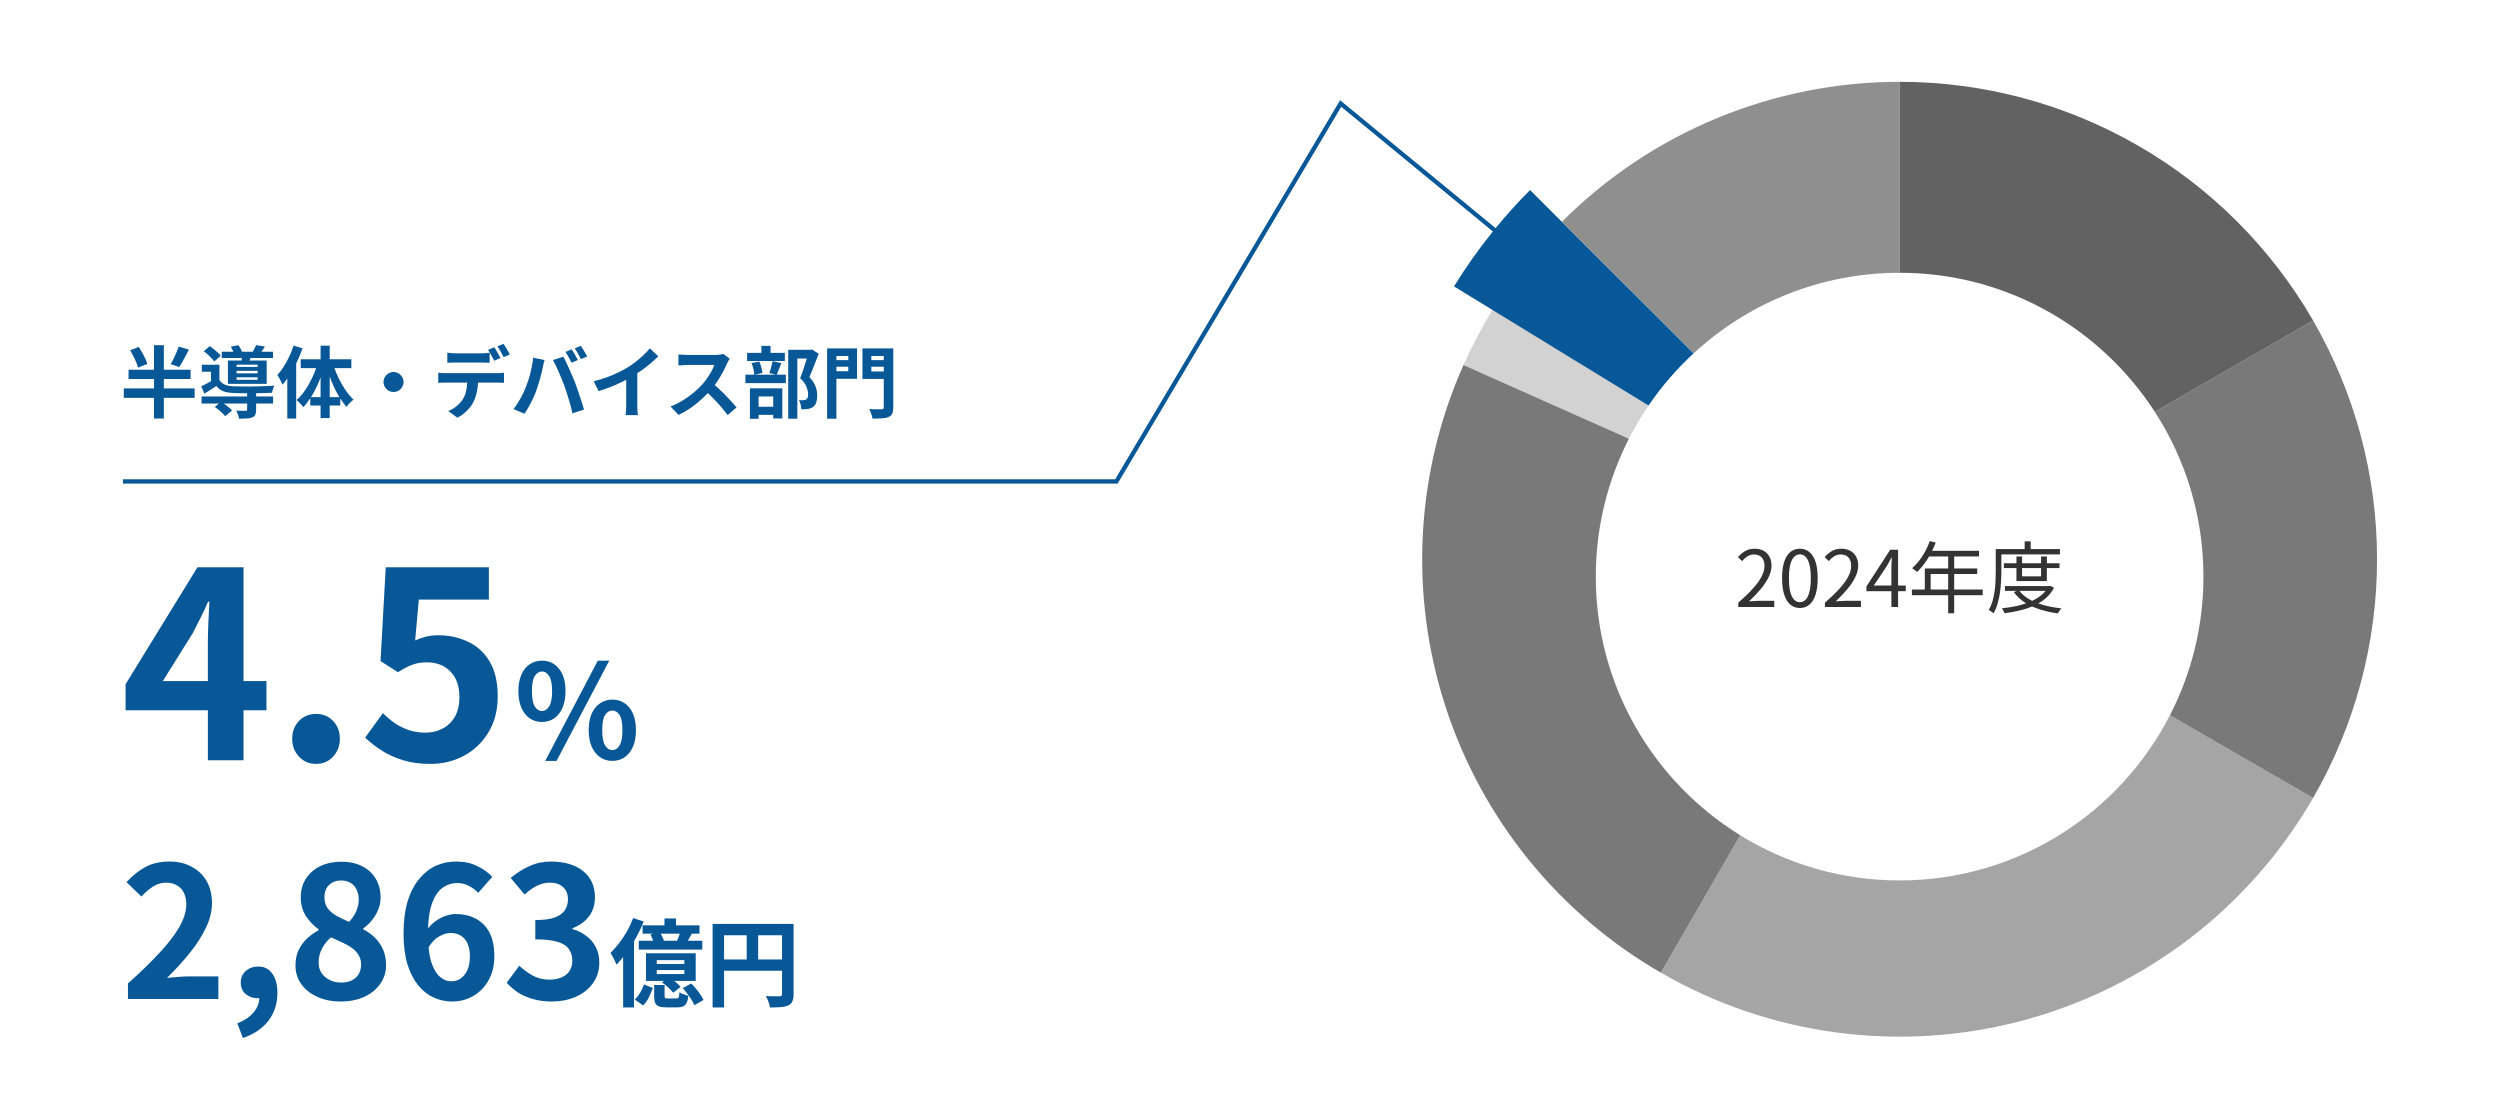
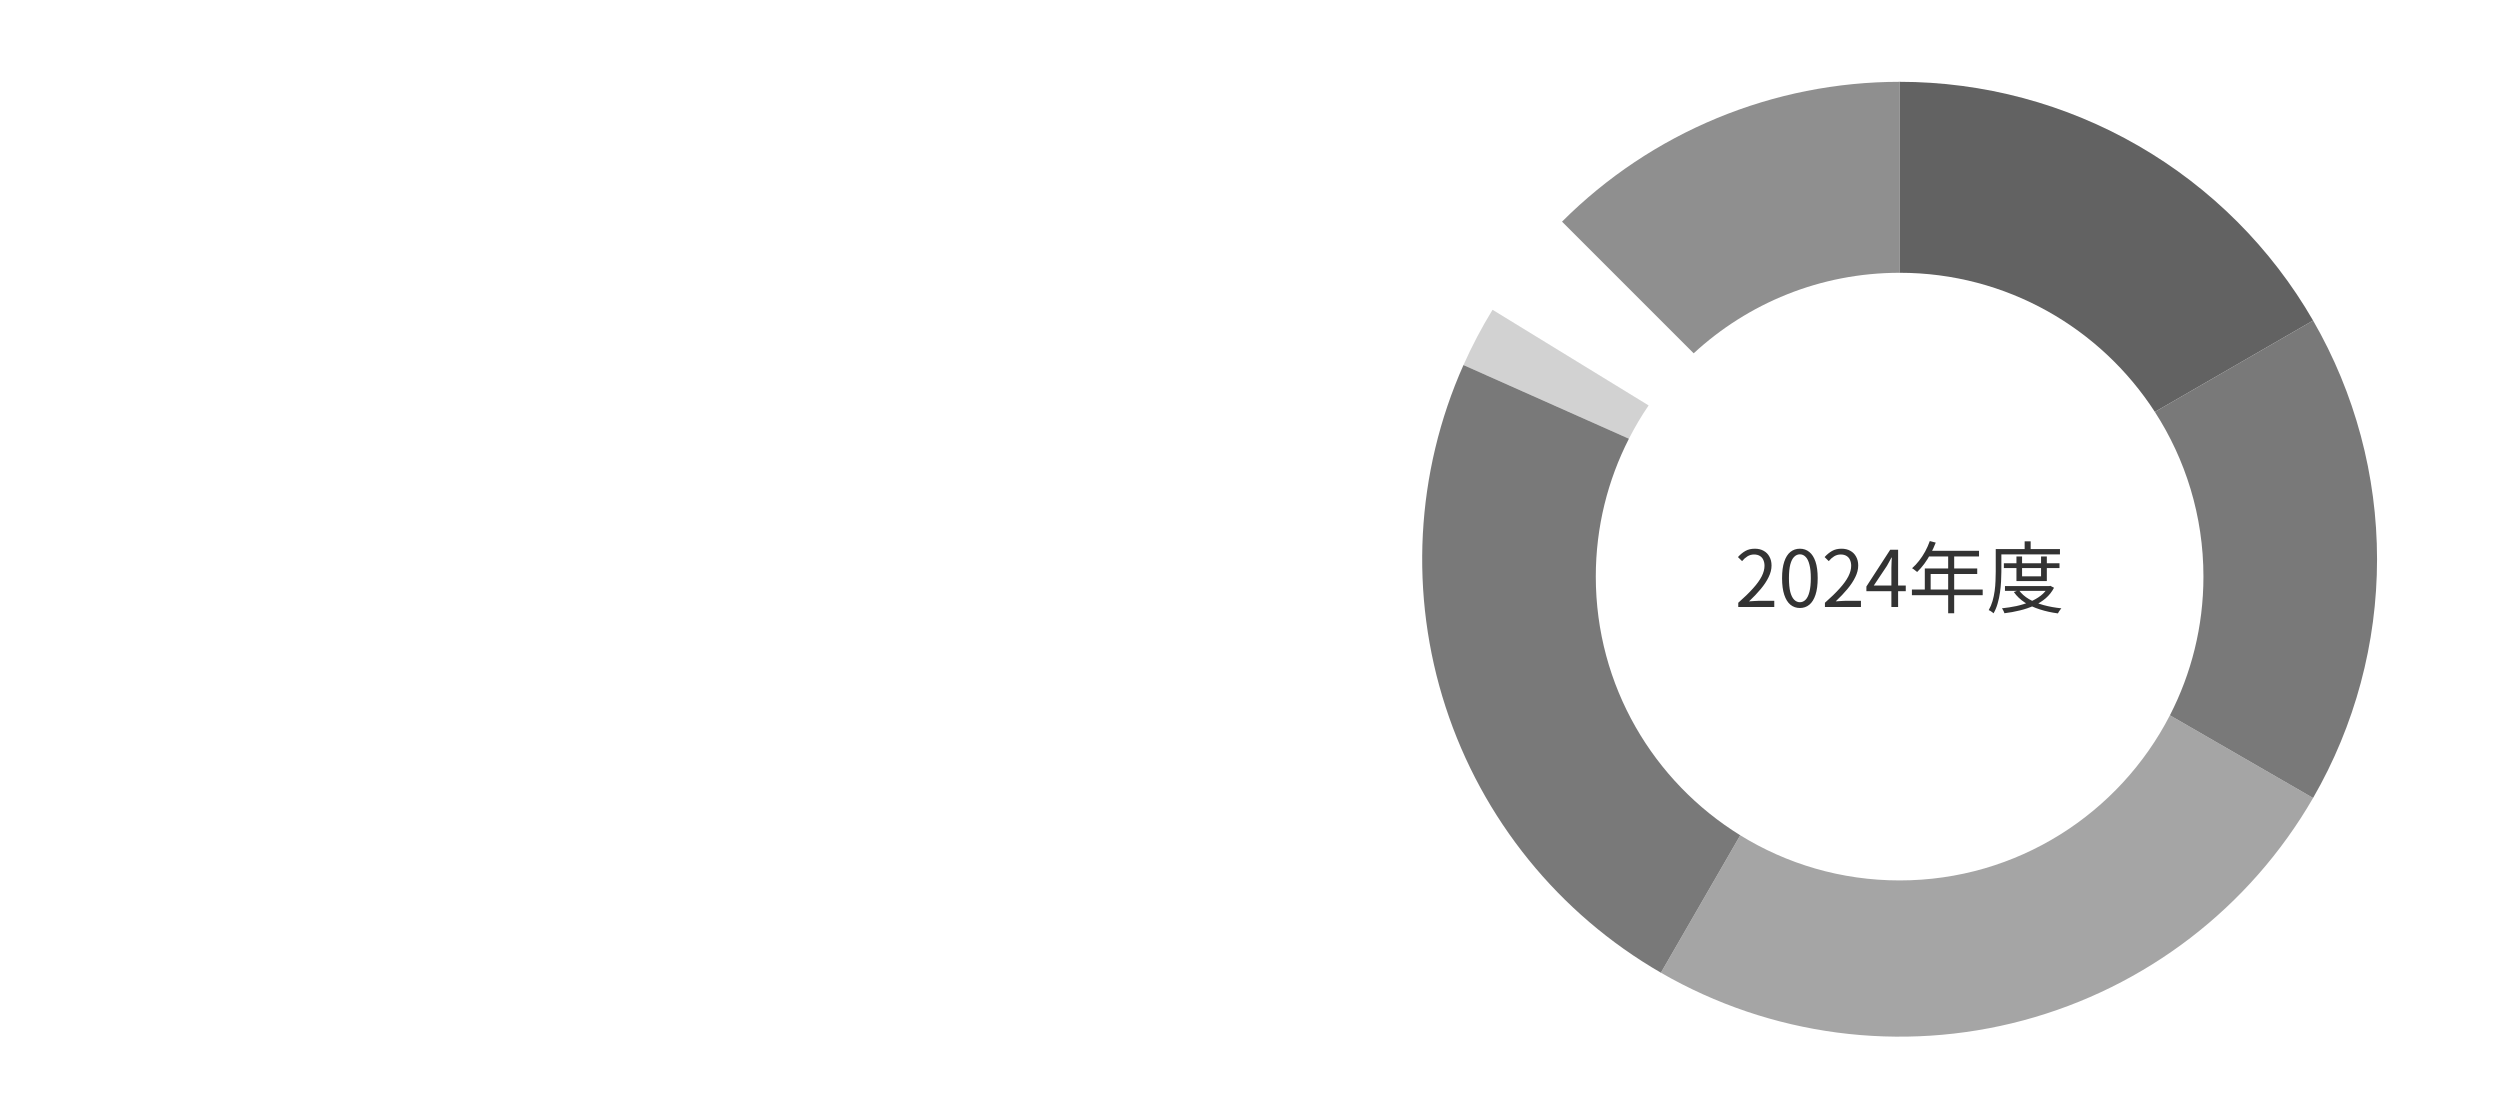
<svg xmlns="http://www.w3.org/2000/svg" viewBox="0 0 576 258" width="576" height="258">
  <path fill="#d2d2d2" d="M375.303,101.081l-38.12-16.972c1.953-4.386,4.191-8.64,6.7-12.734l35.959,22.036c-1.673,2.448-3.182,5.013-4.539,7.67Z" />
  <path fill="#a5a5a5" d="M532.935,183.85c-14.587,25.265-38.613,43.701-66.793,51.251-28.18,7.551-58.205,3.598-83.47-10.989l18.282-31.666c10.676,6.592,23.25,10.404,36.718,10.404,27.144,0,50.662-15.46,62.275-38.046l32.989,19.046Z" />
  <path fill="#8f8f8f" d="M390.223,81.4l-30.332-30.332c10.215-10.214,22.341-18.317,35.687-23.845,13.346-5.528,27.65-8.373,42.095-8.373v44c-18.312,0-34.975,7.04-47.45,18.55Z" />
  <path fill="#797979" d="M547.672,128.85c0,19.309-5.083,38.278-14.737,55l-32.989-19.046c4.927-9.582,7.726-20.438,7.726-31.954,0-13.993-4.122-27.015-11.194-37.951l36.457-21.049c9.654,16.722,14.737,35.691,14.737,55ZM367.672,132.85c0-11.442,2.763-22.232,7.63-31.769l-38.12-16.972c-11.056,24.833-12.526,52.88-4.126,78.732,8.4,25.853,26.075,47.68,49.616,61.271l18.282-31.666c-19.969-12.329-33.282-34.405-33.282-59.596Z" />
  <path fill="#626262" d="M437.672,62.849V18.849c19.309,0,38.278,5.083,55,14.737s30.608,23.541,40.263,40.263l-36.458,21.049c-12.468-19.278-34.139-32.049-58.806-32.049Z" />
  <path fill="#333333" d="M400.495,139.85v-.972c1.38-1.212,2.514-2.316,3.402-3.312.9-.996,1.566-1.92,1.998-2.772.432-.864.648-1.674.648-2.43,0-.504-.09-.954-.27-1.35-.168-.396-.432-.702-.792-.918-.36-.228-.816-.342-1.368-.342-.54,0-1.044.144-1.512.432-.456.288-.864.654-1.224,1.098l-.954-.936c.528-.588,1.098-1.056,1.71-1.404s1.338-.522,2.178-.522c.792,0,1.47.162,2.034.486.576.312,1.02.762,1.332,1.35.324.576.486,1.254.486,2.034,0,.876-.222,1.764-.666,2.664-.432.9-1.038,1.818-1.818,2.754-.768.924-1.668,1.872-2.7,2.844.348-.024.708-.048,1.08-.072.384-.036.744-.054,1.08-.054h3.654v1.422h-8.298ZM414.692,140.084c-.828,0-1.554-.252-2.178-.756-.612-.504-1.086-1.266-1.422-2.286-.336-1.02-.504-2.298-.504-3.834s.168-2.802.504-3.798c.336-1.008.81-1.758,1.422-2.25.624-.492,1.35-.738,2.178-.738.84,0,1.566.252,2.178.756.612.492,1.086,1.236,1.422,2.232.336.996.504,2.262.504,3.798s-.168,2.814-.504,3.834c-.336,1.02-.81,1.782-1.422,2.286-.612.504-1.338.756-2.178.756ZM414.692,138.752c.504,0,.942-.192,1.314-.576.384-.384.678-.984.882-1.8.216-.828.324-1.884.324-3.168s-.108-2.328-.324-3.132c-.204-.816-.498-1.41-.882-1.782-.372-.384-.81-.576-1.314-.576-.492,0-.93.192-1.314.576-.384.372-.684.966-.9,1.782-.204.804-.306,1.848-.306,3.132s.102,2.34.306,3.168c.216.816.516,1.416.9,1.8.384.384.822.576,1.314.576ZM420.464,139.85v-.972c1.38-1.212,2.514-2.316,3.402-3.312.9-.996,1.566-1.92,1.998-2.772.432-.864.648-1.674.648-2.43,0-.504-.09-.954-.27-1.35-.168-.396-.432-.702-.792-.918-.36-.228-.816-.342-1.368-.342-.54,0-1.044.144-1.512.432-.456.288-.864.654-1.224,1.098l-.954-.936c.528-.588,1.098-1.056,1.71-1.404s1.338-.522,2.178-.522c.792,0,1.47.162,2.034.486.576.312,1.02.762,1.332,1.35.324.576.486,1.254.486,2.034,0,.876-.222,1.764-.666,2.664-.432.9-1.038,1.818-1.818,2.754-.768.924-1.668,1.872-2.7,2.844.348-.024.708-.048,1.08-.072.384-.036.744-.054,1.08-.054h3.654v1.422h-8.298ZM435.776,139.85v-9c0-.324.012-.72.036-1.188.024-.468.042-.87.054-1.206h-.072c-.168.312-.342.636-.522.972-.168.324-.348.648-.54.972l-3.006,4.5h7.362v1.314h-9.072v-1.08l5.49-8.478h1.818v13.194h-1.548ZM444.627,124.658l1.368.36c-.336.876-.732,1.734-1.188,2.574-.444.828-.93,1.602-1.458,2.322-.528.708-1.074,1.332-1.638,1.872-.084-.072-.198-.162-.342-.27-.132-.12-.276-.234-.432-.342-.144-.108-.276-.192-.396-.252.576-.504,1.116-1.08,1.62-1.728.516-.66.984-1.374,1.404-2.142.42-.78.774-1.578,1.062-2.394ZM444.357,126.908h11.61v1.296h-12.276l.666-1.296ZM443.475,130.976h12.078v1.278h-10.728v4.248h-1.35v-5.526ZM440.505,135.836h16.308v1.296h-16.308v-1.296ZM448.857,127.592h1.386v13.698h-1.386v-13.698ZM461.691,129.77h12.816v1.116h-12.816v-1.116ZM461.943,135.026h10.314v1.116h-10.314v-1.116ZM464.589,128.204h1.296v4.59h4.374v-4.59h1.332v5.67h-7.002v-5.67ZM471.897,135.026h.27l.234-.054.846.45c-.492.936-1.134,1.746-1.926,2.43-.792.672-1.692,1.236-2.7,1.692s-2.088.822-3.24,1.098c-1.152.288-2.34.504-3.564.648-.036-.156-.114-.348-.234-.576-.108-.228-.222-.414-.342-.558,1.14-.12,2.256-.294,3.348-.522,1.092-.24,2.112-.558,3.06-.954.96-.396,1.806-.876,2.538-1.44.732-.564,1.302-1.236,1.71-2.016v-.198ZM465.147,135.962c.576.804,1.35,1.494,2.322,2.07.984.576,2.112,1.038,3.384,1.386s2.634.594,4.086.738c-.084.096-.18.216-.288.36-.096.144-.192.282-.288.414-.084.144-.156.276-.216.396-1.476-.192-2.862-.498-4.158-.918-1.296-.408-2.46-.942-3.492-1.602-1.02-.672-1.854-1.47-2.502-2.394l1.152-.45ZM466.479,124.73h1.386v2.466h-1.386v-2.466ZM460.485,126.512h14.13v1.224h-14.13v-1.224ZM459.819,126.512h1.296v5.202c0,.696-.024,1.458-.072,2.286-.036.828-.12,1.674-.252,2.538-.12.864-.3,1.704-.54,2.52-.228.816-.54,1.566-.936,2.25-.072-.072-.18-.162-.324-.27-.132-.096-.27-.192-.414-.288-.132-.084-.258-.144-.378-.18.372-.648.666-1.344.882-2.088.216-.756.378-1.53.486-2.322s.174-1.566.198-2.322c.036-.768.054-1.476.054-2.124v-5.202Z" />
-   <path fill="#085897" d="M113.191,81.854c-.252-.48-.498-.894-.738-1.242l1.44-.594c.156.216.318.474.486.774.18.3.348.6.504.9.168.3.312.564.432.792l-1.44.63c-.192-.372-.42-.792-.684-1.26ZM104.983,83.528h5.886c.312,0,.636.006.972.018.336,0,.66.012.972.036v-2.322c-.312.048-.636.084-.972.108s-.66.036-.972.036h-5.886c-.3,0-.624-.012-.972-.036-.348-.024-.666-.06-.954-.108v2.322c.276-.024.588-.036.936-.036.348-.012.678-.018.99-.018ZM203.618,87.308h-4.914v-7.038h7.11v13.572c0,.624-.078,1.104-.234,1.44-.156.348-.426.606-.81.774-.396.18-.9.288-1.512.324-.612.048-1.356.072-2.232.072-.024-.204-.078-.444-.162-.72-.084-.264-.18-.534-.288-.81-.096-.264-.204-.492-.324-.684.384.024.774.042,1.17.054h1.692c.192,0,.324-.036.396-.108.072-.072.108-.192.108-.36v-6.516ZM200.755,82.016v.954h2.862v-.954h-2.862ZM203.618,85.58v-1.08h-2.862v1.08h2.862ZM102.696,88.154h4.943c-.036.587-.092,1.158-.191,1.692-.156.84-.462,1.602-.918,2.286-.36.528-.834,1.032-1.422,1.512-.588.468-1.2.822-1.836,1.062l2.106,1.53c.54-.264,1.044-.588,1.512-.972.468-.384.882-.792,1.242-1.224.372-.432.66-.852.864-1.26.384-.744.678-1.578.882-2.502.141-.647.215-1.368.259-2.124h4.349c.252,0,.534.006.846.018.312,0,.576.012.792.036v-2.34c-.24.036-.528.066-.864.09-.324.012-.582.018-.774.018h-11.79c-.276,0-.57-.006-.882-.018-.3-.024-.582-.054-.846-.09v2.358c.252-.024.534-.042.846-.054.324-.012.618-.018.882-.018ZM73.86,82.772v-3.132h2.106v3.132h4.986v2.052h-3.895c.257.715.543,1.433.889,2.16.492,1.02,1.038,1.974,1.638,2.862.6.876,1.224,1.62,1.872,2.232-.252.18-.54.432-.864.756-.312.324-.564.63-.756.918-.5-.555-.976-1.223-1.44-1.949v1.625h-2.43v2.898h-2.106v-2.898h-2.376v-1.687c-.506.772-1.034,1.478-1.602,2.064-.12-.168-.27-.354-.45-.558-.18-.216-.372-.42-.576-.612-.192-.192-.366-.348-.522-.468.696-.612,1.35-1.368,1.962-2.268.624-.912,1.182-1.896,1.674-2.952.334-.708.61-1.416.86-2.124h-3.542v-2.052h4.572ZM73.86,91.502v-4.569c-.114.305-.218.613-.342.915-.492,1.2-1.044,2.31-1.656,3.33-.07.116-.146.211-.217.324h2.215ZM76.398,87.902c-.155-.389-.291-.78-.432-1.171v4.771h2.236c-.072-.118-.149-.219-.22-.342-.588-1.008-1.116-2.094-1.584-3.258ZM64.77,87.956c.144.276.252.504.324.684.376-.428.74-.91,1.098-1.42v9.214h2.052v-12.731c.065-.132.135-.258.198-.391.492-1.032.912-2.052,1.26-3.06l-2.052-.63c-.276.852-.612,1.692-1.008,2.52-.384.828-.81,1.608-1.278,2.34-.456.72-.942,1.356-1.458,1.908.132.18.276.414.432.702.156.288.3.576.432.864ZM89.52,90.008c.348.204.732.306,1.152.306.432,0,.816-.102,1.152-.306.348-.216.624-.498.828-.846.216-.348.324-.732.324-1.152,0-.432-.108-.816-.324-1.152-.204-.348-.48-.624-.828-.828-.336-.216-.72-.324-1.152-.324-.42,0-.804.108-1.152.324-.348.204-.63.48-.846.828-.204.336-.306.72-.306,1.152,0,.42.102.804.306,1.152.216.348.498.63.846.846ZM131.694,83.582l1.44-.63c-.108-.228-.246-.492-.414-.792-.168-.3-.342-.6-.522-.9-.168-.3-.33-.558-.486-.774l-1.422.594c.24.348.486.762.738,1.242.252.468.474.888.666,1.26ZM178.147,96.416v-.828h-3.366v.9h-1.998v-7.02h7.47v6.948h-2.106ZM178.147,93.716v-2.376h-3.366v2.376h3.366ZM162.991,87.037c-.348.516-.72,1.002-1.116,1.458-.564.624-1.236,1.266-2.016,1.926-.78.66-1.626,1.272-2.538,1.836-.912.564-1.854,1.032-2.826,1.404l1.854,1.944c.936-.444,1.848-.972,2.736-1.584.9-.624,1.752-1.302,2.556-2.034.517-.471.994-.946,1.453-1.422.412.395.827.781,1.229,1.206.636.648,1.236,1.302,1.8,1.962.576.66,1.086,1.296,1.53,1.908l2.052-1.782c-.3-.36-.672-.78-1.116-1.26-.432-.492-.906-1.002-1.422-1.53-.516-.528-1.038-1.038-1.566-1.53-.321-.299-.627-.569-.926-.824.225-.305.445-.617.656-.941.468-.708.882-1.41,1.242-2.106.372-.696.684-1.326.936-1.89.072-.192.174-.402.306-.63.144-.228.252-.396.324-.504l-1.476-1.098c-.18.06-.438.114-.774.162-.324.048-.684.072-1.08.072h-6.354c-.18,0-.408-.006-.684-.018-.264-.012-.528-.03-.792-.054-.264-.024-.486-.042-.666-.054v2.556c.132-.012.318-.024.558-.036.252-.024.516-.042.792-.054.276-.024.54-.036.792-.036h6.102c-.132.432-.336.906-.612,1.422-.276.504-.594,1.014-.954,1.53ZM183.709,82.61h2.186c-.138.456-.288.938-.458,1.458-.168.54-.348,1.08-.54,1.62-.18.528-.36,1.008-.54,1.44.732.696,1.218,1.362,1.458,1.998.252.624.378,1.188.378,1.692,0,.312-.036.57-.108.774-.06.192-.168.336-.324.432-.084.06-.186.102-.306.126-.108.024-.222.042-.342.054-.144.012-.3.018-.468.018-.168-.012-.354-.03-.558-.054.168.3.294.654.378,1.062.096.408.15.762.162,1.062h.738c.252-.012.48-.03.684-.054.492-.06.906-.21,1.242-.45.348-.24.6-.582.756-1.026.156-.444.234-1.002.234-1.674,0-.396-.048-.816-.144-1.26-.084-.444-.258-.912-.522-1.404-.252-.504-.63-1.026-1.134-1.566.348-.768.708-1.632,1.08-2.592.384-.972.738-1.896,1.062-2.772l-1.584-.99-.324.09h-5.112v15.876h2.106v-13.86ZM116.034,82.286l1.44-.63c-.108-.204-.252-.45-.432-.738-.168-.3-.342-.6-.522-.9-.18-.312-.348-.582-.504-.81l-1.422.594c.24.336.492.738.756,1.206.276.468.504.894.684,1.278ZM133.855,82.736l1.44-.612c-.108-.204-.246-.45-.414-.738-.168-.3-.348-.6-.54-.9-.18-.312-.348-.582-.504-.81l-1.422.594c.24.336.492.738.756,1.206.276.468.504.888.684,1.26ZM181.063,86.318h-2.101c.15-.338.31-.731.481-1.188.192-.492.384-.984.576-1.476l-2.016-.432c-.06.264-.132.564-.216.9-.072.324-.156.648-.252.972-.096.312-.192.594-.288.846l1.48.378h-4.779l1.732-.396c-.048-.372-.138-.804-.27-1.296-.132-.492-.288-.936-.468-1.332l-1.782.36c.168.42.312.888.432,1.404.116.489.18.907.195,1.26h-2.049v1.962h9.324v-1.962ZM128.743,85.724c.24.54.468,1.08.684,1.62s.414,1.05.594,1.53c.24.648.468,1.326.684,2.034.228.708.444,1.428.648,2.16.204.732.384,1.452.54,2.16l2.664-.864c-.12-.444-.27-.942-.45-1.494-.168-.552-.354-1.116-.558-1.692-.192-.588-.384-1.152-.576-1.692-.18-.54-.348-1.008-.504-1.404-.18-.432-.384-.918-.612-1.458-.228-.54-.462-1.08-.702-1.62-.24-.552-.48-1.074-.72-1.566s-.45-.912-.63-1.26l-2.394.774c.192.348.402.762.63,1.242.228.48.462.99.702,1.53ZM192.709,96.469h-2.142v-16.2h6.894v7.002h-4.752v9.198ZM195.445,85.526v-1.026h-2.736v1.026h2.736ZM192.709,82.016v.954h2.736v-.954h-2.736ZM121.794,93.769c.336-.576.648-1.176.936-1.8.3-.624.558-1.224.774-1.8.156-.42.306-.876.45-1.368.156-.504.306-1.002.45-1.494.144-.504.27-.978.378-1.422.108-.444.192-.822.252-1.134.024-.144.06-.324.108-.54.048-.216.102-.438.162-.666.06-.228.114-.426.162-.594l-2.628-.54c-.048.576-.132,1.158-.252,1.746-.108.588-.234,1.182-.378,1.782-.144.588-.312,1.164-.504,1.728-.18.552-.372,1.08-.576,1.584-.3.792-.702,1.638-1.206,2.538-.492.9-1.026,1.722-1.602,2.466l2.52,1.062c.312-.456.63-.972.954-1.548ZM180.829,81.296h-3.294v-1.602h-2.106v1.602h-3.294v1.872h8.694v-1.872ZM140.748,89.126c.936-.372,1.824-.768,2.664-1.188.303-.149.582-.295.864-.442v5.788c0,.264-.006.552-.018.864-.012.312-.03.6-.054.864-.012.276-.03.486-.054.63h2.844c-.036-.144-.066-.354-.09-.63-.024-.264-.042-.552-.054-.864-.012-.312-.018-.6-.018-.864v-7.278c.329-.217.659-.442.99-.678.708-.504,1.386-1.032,2.034-1.584.66-.552,1.266-1.098,1.818-1.638l-1.944-1.854c-.384.48-.858.984-1.422,1.512-.552.528-1.146,1.044-1.782,1.548-.624.492-1.248.93-1.872,1.314-.996.612-2.154,1.2-3.474,1.764-1.308.552-2.772,1.038-4.392,1.458l1.134,2.268c.948-.288,1.89-.618,2.826-.99ZM35.484,96.433h2.268v-4.77h7.092v-2.178h-7.092v-2.16h6.156v-2.142h-6.156v-5.652h-2.268v5.652h-5.868v2.142h5.868v2.16h-6.966v2.178h6.966v4.77ZM55.759,82.484h-4.668v-1.44h2.682c-.036-.078-.066-.15-.108-.234-.156-.348-.318-.666-.486-.954l1.746-.324c.192.264.378.564.558.9.122.22.21.42.282.612h2.471c.12-.212.24-.425.361-.666.168-.324.306-.612.414-.864l2.034.324c-.216.348-.432.672-.648.972-.063.089-.113.152-.173.234h2.675v1.44h-5.17c-.034.075-.07.162-.103.234-.054.13-.097.226-.146.342h3.963v5.382h-8.928v-5.382h3.121c.046-.188.091-.377.125-.576ZM59.352,86.93h-4.842v.576h4.842v-.576ZM59.352,85.454h-4.842v.558h4.842v-.558ZM59.352,84.013h-4.842v.522h4.842v-.522ZM31.398,83.492c.192.456.33.864.414,1.224l2.142-.882c-.108-.372-.27-.78-.486-1.224-.204-.444-.438-.9-.702-1.368-.264-.48-.528-.918-.792-1.314l-1.98.774c.252.42.498.876.738,1.368.252.48.474.954.666,1.422ZM42.001,83.42c.252-.444.504-.906.756-1.386.264-.492.516-.984.756-1.476l-2.34-.72c-.132.42-.306.876-.522,1.368-.204.492-.42.972-.648,1.44-.228.468-.456.882-.684,1.242l1.98.684c.216-.336.45-.72.702-1.152ZM48.733,82.519c.276.276.492.528.648.756l1.476-1.296c-.156-.228-.378-.474-.666-.738-.276-.264-.582-.528-.918-.792-.324-.264-.636-.498-.936-.702l-1.404,1.188c.312.216.624.462.936.738s.6.558.864.846ZM47.706,88.334c-.48.252-.93.474-1.35.666l.738,1.71c.504-.312.978-.612,1.422-.9.456-.288.9-.576,1.332-.864.444.564.978.966,1.602,1.206.636.228,1.41.36,2.322.396.564.024,1.23.042,1.998.054h1.17v.738h-10.494v1.638h4.004l-.962.774c.288.204.588.432.9.684.312.252.6.504.864.756.264.264.474.498.63.702l1.584-1.314c-.18-.216-.414-.444-.702-.684s-.588-.474-.9-.702c-.107-.082-.204-.141-.308-.216h5.385v1.386c0,.096-.03.168-.09.216-.048.036-.144.054-.288.054-.084,0-.24.006-.468.018-.228,0-.492-.006-.792-.018-.3-.012-.594-.024-.882-.036.144.264.282.57.414.918s.216.666.252.954c.672,0,1.254-.018,1.746-.054.492-.024.918-.102,1.278-.234.372-.144.612-.354.72-.63.12-.276.18-.654.18-1.134v-1.44h3.906v-1.638h-3.906v-.75c.54-.008,1.088-.016,1.602-.024.78-.024,1.458-.048,2.034-.072.048-.24.126-.522.234-.846.108-.336.21-.6.306-.792-.504.024-1.086.054-1.746.09-.648.024-1.326.048-2.034.072-.708.012-1.41.024-2.106.036-.696,0-1.35-.006-1.962-.018-.6-.012-1.122-.024-1.566-.036-.768-.024-1.422-.15-1.962-.378-.54-.228-.96-.588-1.26-1.08v-3.51h-4.05v1.62h2.106v2.174c-.296.169-.585.339-.9.508ZM141.095,175.313c-1.06,0-2-.28-2.82-.84s-1.47-1.37-1.95-2.43c-.46-1.06-.69-2.33-.69-3.81,0-1.5.23-2.77.69-3.81.48-1.06,1.13-1.86,1.95-2.4.82-.56,1.76-.84,2.82-.84s2,.28,2.82.84c.82.54,1.46,1.34,1.92,2.4.46,1.04.69,2.31.69,3.81,0,1.48-.23,2.75-.69,3.81-.46,1.06-1.1,1.87-1.92,2.43s-1.76.84-2.82.84ZM141.095,172.823c.66,0,1.21-.36,1.65-1.08.44-.72.66-1.89.66-3.51,0-1.66-.22-2.83-.66-3.51s-.99-1.02-1.65-1.02-1.22.34-1.68,1.02c-.44.68-.66,1.85-.66,3.51,0,1.62.22,2.79.66,3.51.46.72,1.02,1.08,1.68,1.08ZM160.29,226.005h-4.945c.094.075.186.141.281.22.513.411.902.8,1.166,1.166l-1.694,1.342c-.249-.352-.623-.755-1.122-1.21-.484-.454-.968-.843-1.452-1.166l.459-.352h-4.155v-6.38h11.462v6.38ZM157.673,223.496h-6.358v.924h6.358v-.924ZM157.673,221.209h-6.358v.902h6.358v-.902ZM155.758,211.617v1.584h5.412v1.914h-1.763c-.255.453-.504.887-.745,1.298-.069.117-.131.221-.197.33h3.343v2.046h-14.63v-2.046h3.302c-.042-.121-.081-.238-.134-.374-.147-.41-.308-.777-.484-1.1l.778-.154h-2.582v-1.914h5.038v-1.584h2.662ZM156.625,215.115h-4.394c.137.251.275.501.404.792.155.311.255.584.323.836h3.062c.133-.325.266-.659.399-1.034.079-.209.145-.405.206-.594ZM146.584,215.972c.675-1.217,1.254-2.434,1.738-3.652l-2.442-.792c-.381,1.012-.851,2.017-1.408,3.014-.557.983-1.166,1.9-1.826,2.75-.645.851-1.305,1.599-1.98,2.244.147.22.308.506.484.858.191.338.367.682.528,1.034.161.338.279.616.352.836.527-.527,1.037-1.124,1.54-1.754v11.61h2.508v-15.292c.169-.285.343-.562.506-.856ZM128.225,175.313l12.15-23.1h-2.64l-12.12,23.1h2.61ZM181.432,212.87h1.408v16.17c0,.704-.088,1.254-.264,1.65-.176.411-.491.726-.946.946-.455.22-1.027.352-1.716.396-.675.059-1.503.088-2.486.088-.044-.249-.117-.535-.22-.858-.103-.322-.22-.645-.352-.968-.132-.308-.264-.579-.396-.814.425.03.851.052,1.276.066h1.87c.205-.014.352-.058.44-.132.088-.088.132-.227.132-.418v-5.346h-13.354v8.47h-2.64v-19.25h17.248ZM166.824,221.055h5.214v-5.566h-5.214v5.566ZM180.178,221.055v-5.566h-5.5v5.566h5.5ZM160.378,227.831c-.367-.454-.741-.865-1.122-1.232l-1.958,1.056c.352.396.704.829,1.056,1.298.367.47.689.932.968,1.386.293.47.513.888.66,1.254l2.112-1.188c-.161-.381-.396-.792-.704-1.232-.308-.454-.645-.902-1.012-1.342ZM147.486,228.71c-.367.631-.777,1.159-1.232,1.584l1.914,1.364c.543-.528.99-1.158,1.342-1.892.352-.733.653-1.444.902-2.134l-2.046-.814c-.205.616-.499,1.247-.88,1.892ZM156.55,228.601c-.029.411-.066.726-.11.946-.044.206-.117.345-.22.418-.088.059-.22.088-.396.088h-1.936c-.337,0-.55-.029-.638-.088-.088-.073-.132-.242-.132-.506v-2.508h-2.398v2.53c0,.646.073,1.159.22,1.54.147.396.425.675.836.836.411.162.997.242,1.76.242h2.574c.543,0,.983-.08,1.32-.242.337-.146.594-.418.77-.814.191-.381.33-.924.418-1.628-.323-.058-.697-.168-1.122-.33-.411-.161-.726-.322-.946-.484ZM88.238,218.738c.476,1.036.714,2.268.714,3.696,0,1.568-.448,2.982-1.344,4.242-.868,1.26-2.086,2.254-3.654,2.982-1.568.728-3.388,1.092-5.46,1.092-1.988,0-3.766-.35-5.334-1.05-1.568-.7-2.814-1.68-3.738-2.94-.896-1.26-1.344-2.702-1.344-4.326,0-1.344.238-2.52.714-3.528.504-1.036,1.162-1.932,1.974-2.688.812-.756,1.694-1.386,2.646-1.89v-.21c-1.176-.84-2.156-1.862-2.94-3.066-.784-1.232-1.176-2.66-1.176-4.284,0-1.68.406-3.136,1.218-4.368.812-1.232,1.918-2.184,3.318-2.856,1.428-.672,3.038-1.008,4.83-1.008,1.848,0,3.444.35,4.788,1.05,1.344.672,2.38,1.624,3.108,2.856.756,1.232,1.134,2.688,1.134,4.368,0,1.008-.196,1.96-.588,2.856-.364.896-.854,1.708-1.47,2.436-.588.7-1.232,1.302-1.932,1.806v.21c.98.504,1.862,1.134,2.646,1.89s1.414,1.666,1.89,2.73ZM74.756,206.769c0,.952.238,1.778.714,2.478.504.672,1.19,1.26,2.058,1.764.868.476,1.834.938,2.898,1.386.756-.812,1.316-1.652,1.68-2.52.364-.868.546-1.764.546-2.688,0-.84-.168-1.582-.504-2.226-.308-.672-.77-1.19-1.386-1.554-.616-.364-1.358-.546-2.226-.546-1.064,0-1.96.336-2.688,1.008-.728.672-1.092,1.638-1.092,2.898ZM83.198,222.225c0-.812-.182-1.512-.546-2.1-.336-.616-.812-1.148-1.428-1.596-.616-.476-1.344-.91-2.184-1.302-.84-.392-1.764-.812-2.772-1.26-.84.7-1.526,1.554-2.058,2.562-.532.98-.798,2.058-.798,3.234,0,.924.224,1.736.672,2.436.476.672,1.106,1.204,1.89,1.596.784.392,1.666.588,2.646.588.896,0,1.68-.154,2.352-.462.7-.336,1.246-.812,1.638-1.428.392-.644.588-1.4.588-2.268ZM59.502,222.686c-1.12,0-2.072.336-2.856,1.008s-1.176,1.554-1.176,2.646c0,1.176.392,2.086,1.176,2.73.784.616,1.68.924,2.688.924.141,0,.276-.019.411-.033-.022,1.196-.462,2.3-1.335,3.309-.868,1.036-2.114,1.876-3.738,2.52l1.302,3.36c2.548-.868,4.508-2.198,5.88-3.99s2.058-3.92,2.058-6.384c0-1.904-.392-3.388-1.176-4.452-.756-1.092-1.834-1.638-3.234-1.638ZM41.07,225.081c-.924.056-1.792.14-2.604.252,1.904-1.876,3.64-3.78,5.208-5.712,1.568-1.932,2.814-3.864,3.738-5.796.952-1.96,1.428-3.878,1.428-5.754,0-1.932-.406-3.612-1.218-5.04-.812-1.428-1.96-2.534-3.444-3.318-1.456-.812-3.164-1.218-5.124-1.218-2.1,0-3.92.406-5.46,1.218-1.512.784-2.996,1.96-4.452,3.528l3.444,3.318c.784-.868,1.638-1.61,2.562-2.226.952-.644,1.988-.966,3.108-.966,1.008,0,1.848.21,2.52.63.7.392,1.232.966,1.596,1.722.364.756.546,1.638.546,2.646,0,1.596-.532,3.332-1.596,5.208-1.064,1.848-2.604,3.85-4.62,6.006-1.988,2.156-4.396,4.494-7.224,7.014v3.57h20.832v-5.208h-6.72c-.728,0-1.568.042-2.52.126ZM56.112,130.702v26.22h5.28v6.72h-5.28v11.52h-8.22v-11.52h-18.96v-6l16.56-26.94h10.62ZM47.892,156.923v-9.06c0-1.28.04-2.8.12-4.56.08-1.8.16-3.36.24-4.68h-.3c-.52,1.2-1.08,2.4-1.68,3.6s-1.22,2.42-1.86,3.66l-6.9,11.04h10.38ZM72.843,176.003c1.56,0,2.86-.56,3.9-1.68,1.04-1.12,1.56-2.48,1.56-4.08,0-1.68-.52-3.06-1.56-4.14-1.04-1.08-2.34-1.62-3.9-1.62-1.6,0-2.92.54-3.96,1.62s-1.56,2.46-1.56,4.14c0,1.6.52,2.96,1.56,4.08,1.04,1.12,2.36,1.68,3.96,1.68ZM135.013,215.589c-.924-.7-1.96-1.204-3.108-1.512v-.21c1.652-.644,2.926-1.568,3.822-2.772s1.344-2.646,1.344-4.326c0-1.764-.42-3.262-1.26-4.494-.84-1.232-2.03-2.17-3.57-2.814-1.512-.644-3.262-.966-5.25-.966-1.82,0-3.486.35-4.998,1.05-1.512.672-2.954,1.582-4.327,2.73l3.192,3.822c.924-.84,1.848-1.498,2.772-1.974.952-.504,1.974-.756,3.066-.756,1.316,0,2.338.35,3.066,1.05.728.672,1.092,1.61,1.092,2.814,0,.924-.238,1.75-.714,2.478-.448.7-1.218,1.26-2.31,1.68-1.092.392-2.59.588-4.494.588v4.452c2.24,0,3.976.196,5.208.588s2.086.966,2.562,1.722c.504.728.756,1.61.756,2.646,0,.924-.224,1.708-.672,2.352-.42.644-1.036,1.134-1.848,1.47-.784.336-1.708.504-2.772.504-1.4,0-2.674-.308-3.822-.924-1.12-.644-2.156-1.4-3.108-2.268l-2.898,3.906c.728.812,1.582,1.554,2.562,2.226,1.008.644,2.156,1.148,3.445,1.512,1.288.392,2.744.588,4.368.588,1.988,0,3.808-.35,5.46-1.05,1.68-.728,3.01-1.764,3.99-3.108,1.008-1.344,1.512-2.954,1.512-4.83,0-1.372-.28-2.576-.84-3.612-.532-1.036-1.274-1.89-2.226-2.562ZM107.835,147.863c-2.08-1-4.36-1.5-6.84-1.5-1,0-1.92.1-2.76.3-.84.2-1.7.5-2.58.9l.84-9.42h16.14v-7.44h-23.76l-1.2,21.6,4.02,2.58c1.32-.84,2.44-1.42,3.36-1.74.92-.36,2.02-.54,3.3-.54,2.24,0,4.04.7,5.4,2.1,1.4,1.4,2.1,3.38,2.1,5.94,0,1.72-.34,3.2-1.02,4.44-.68,1.2-1.62,2.12-2.82,2.76-1.16.64-2.5.96-4.02.96-1.36,0-2.64-.2-3.84-.6-1.16-.4-2.24-.94-3.24-1.62-.96-.68-1.86-1.44-2.7-2.28l-4.08,5.64c1.12,1.08,2.4,2.08,3.84,3,1.44.92,3.08,1.66,4.92,2.22,1.84.56,3.94.84,6.3.84,2.72,0,5.24-.6,7.56-1.8,2.36-1.24,4.26-3.02,5.7-5.34,1.48-2.36,2.22-5.18,2.22-8.46,0-3.24-.62-5.9-1.86-7.98s-2.9-3.6-4.98-4.56ZM112.76,214.833c.756,1.428,1.134,3.262,1.134,5.502,0,2.128-.448,3.976-1.344,5.544-.868,1.54-2.044,2.744-3.528,3.612-1.484.84-3.108,1.26-4.872,1.26-1.456,0-2.87-.308-4.242-.924-1.344-.616-2.534-1.554-3.57-2.814-1.036-1.288-1.862-2.912-2.478-4.872-.588-1.988-.882-4.354-.882-7.098,0-2.884.322-5.376.966-7.476.672-2.1,1.568-3.808,2.688-5.124,1.12-1.344,2.394-2.338,3.822-2.982,1.456-.644,2.982-.966,4.578-.966,1.904,0,3.542.35,4.914,1.05,1.4.672,2.562,1.498,3.486,2.478l-3.276,3.696c-.532-.616-1.232-1.148-2.1-1.596-.868-.448-1.75-.672-2.646-.672-1.26,0-2.408.364-3.444,1.092-1.008.728-1.82,1.932-2.436,3.612-.534,1.456-.836,3.378-.907,5.76.492-.619,1.036-1.179,1.663-1.644.784-.56,1.582-.98,2.394-1.26.84-.28,1.596-.42,2.268-.42,1.736,0,3.276.35,4.62,1.05,1.372.7,2.436,1.764,3.192,3.192ZM108.266,220.334c0-1.232-.196-2.24-.588-3.024-.364-.784-.882-1.372-1.554-1.764-.644-.392-1.414-.588-2.31-.588-.84,0-1.722.266-2.646.798-.869.474-1.673,1.308-2.418,2.474.117,1.256.301,2.362.57,3.28.504,1.596,1.162,2.758,1.974,3.486.812.728,1.722,1.092,2.73,1.092.784,0,1.484-.21,2.1-.63.644-.448,1.162-1.092,1.554-1.932.392-.868.588-1.932.588-3.192ZM128.765,154.042c1.02,1.22,1.53,2.95,1.53,5.19,0,1.48-.23,2.76-.69,3.84-.46,1.06-1.1,1.87-1.92,2.43-.8.56-1.74.84-2.82.84-1.06,0-2-.28-2.82-.84s-1.46-1.37-1.92-2.43c-.46-1.08-.69-2.36-.69-3.84s.23-2.74.69-3.78c.46-1.06,1.1-1.86,1.92-2.4.82-.56,1.76-.84,2.82-.84,1.6,0,2.9.61,3.9,1.83ZM127.205,159.232c0-1.64-.23-2.8-.69-3.48-.44-.7-.99-1.05-1.65-1.05-.64,0-1.19.35-1.65,1.05-.44.68-.66,1.84-.66,3.48s.22,2.82.66,3.54c.46.7,1.01,1.05,1.65,1.05.66,0,1.21-.35,1.65-1.05.46-.72.69-1.9.69-3.54ZM352.529,43.783c-2.795,2.792-5.439,5.725-7.941,8.773l-35.836-29.463-51.823,87.336H28.328v1h229.171l51.519-86.824,34.939,28.726c-3.248,4.023-6.245,8.246-8.952,12.66l44.82,27.441c2.997-4.39,6.482-8.417,10.375-12.012l-37.672-37.638Z" />
</svg>